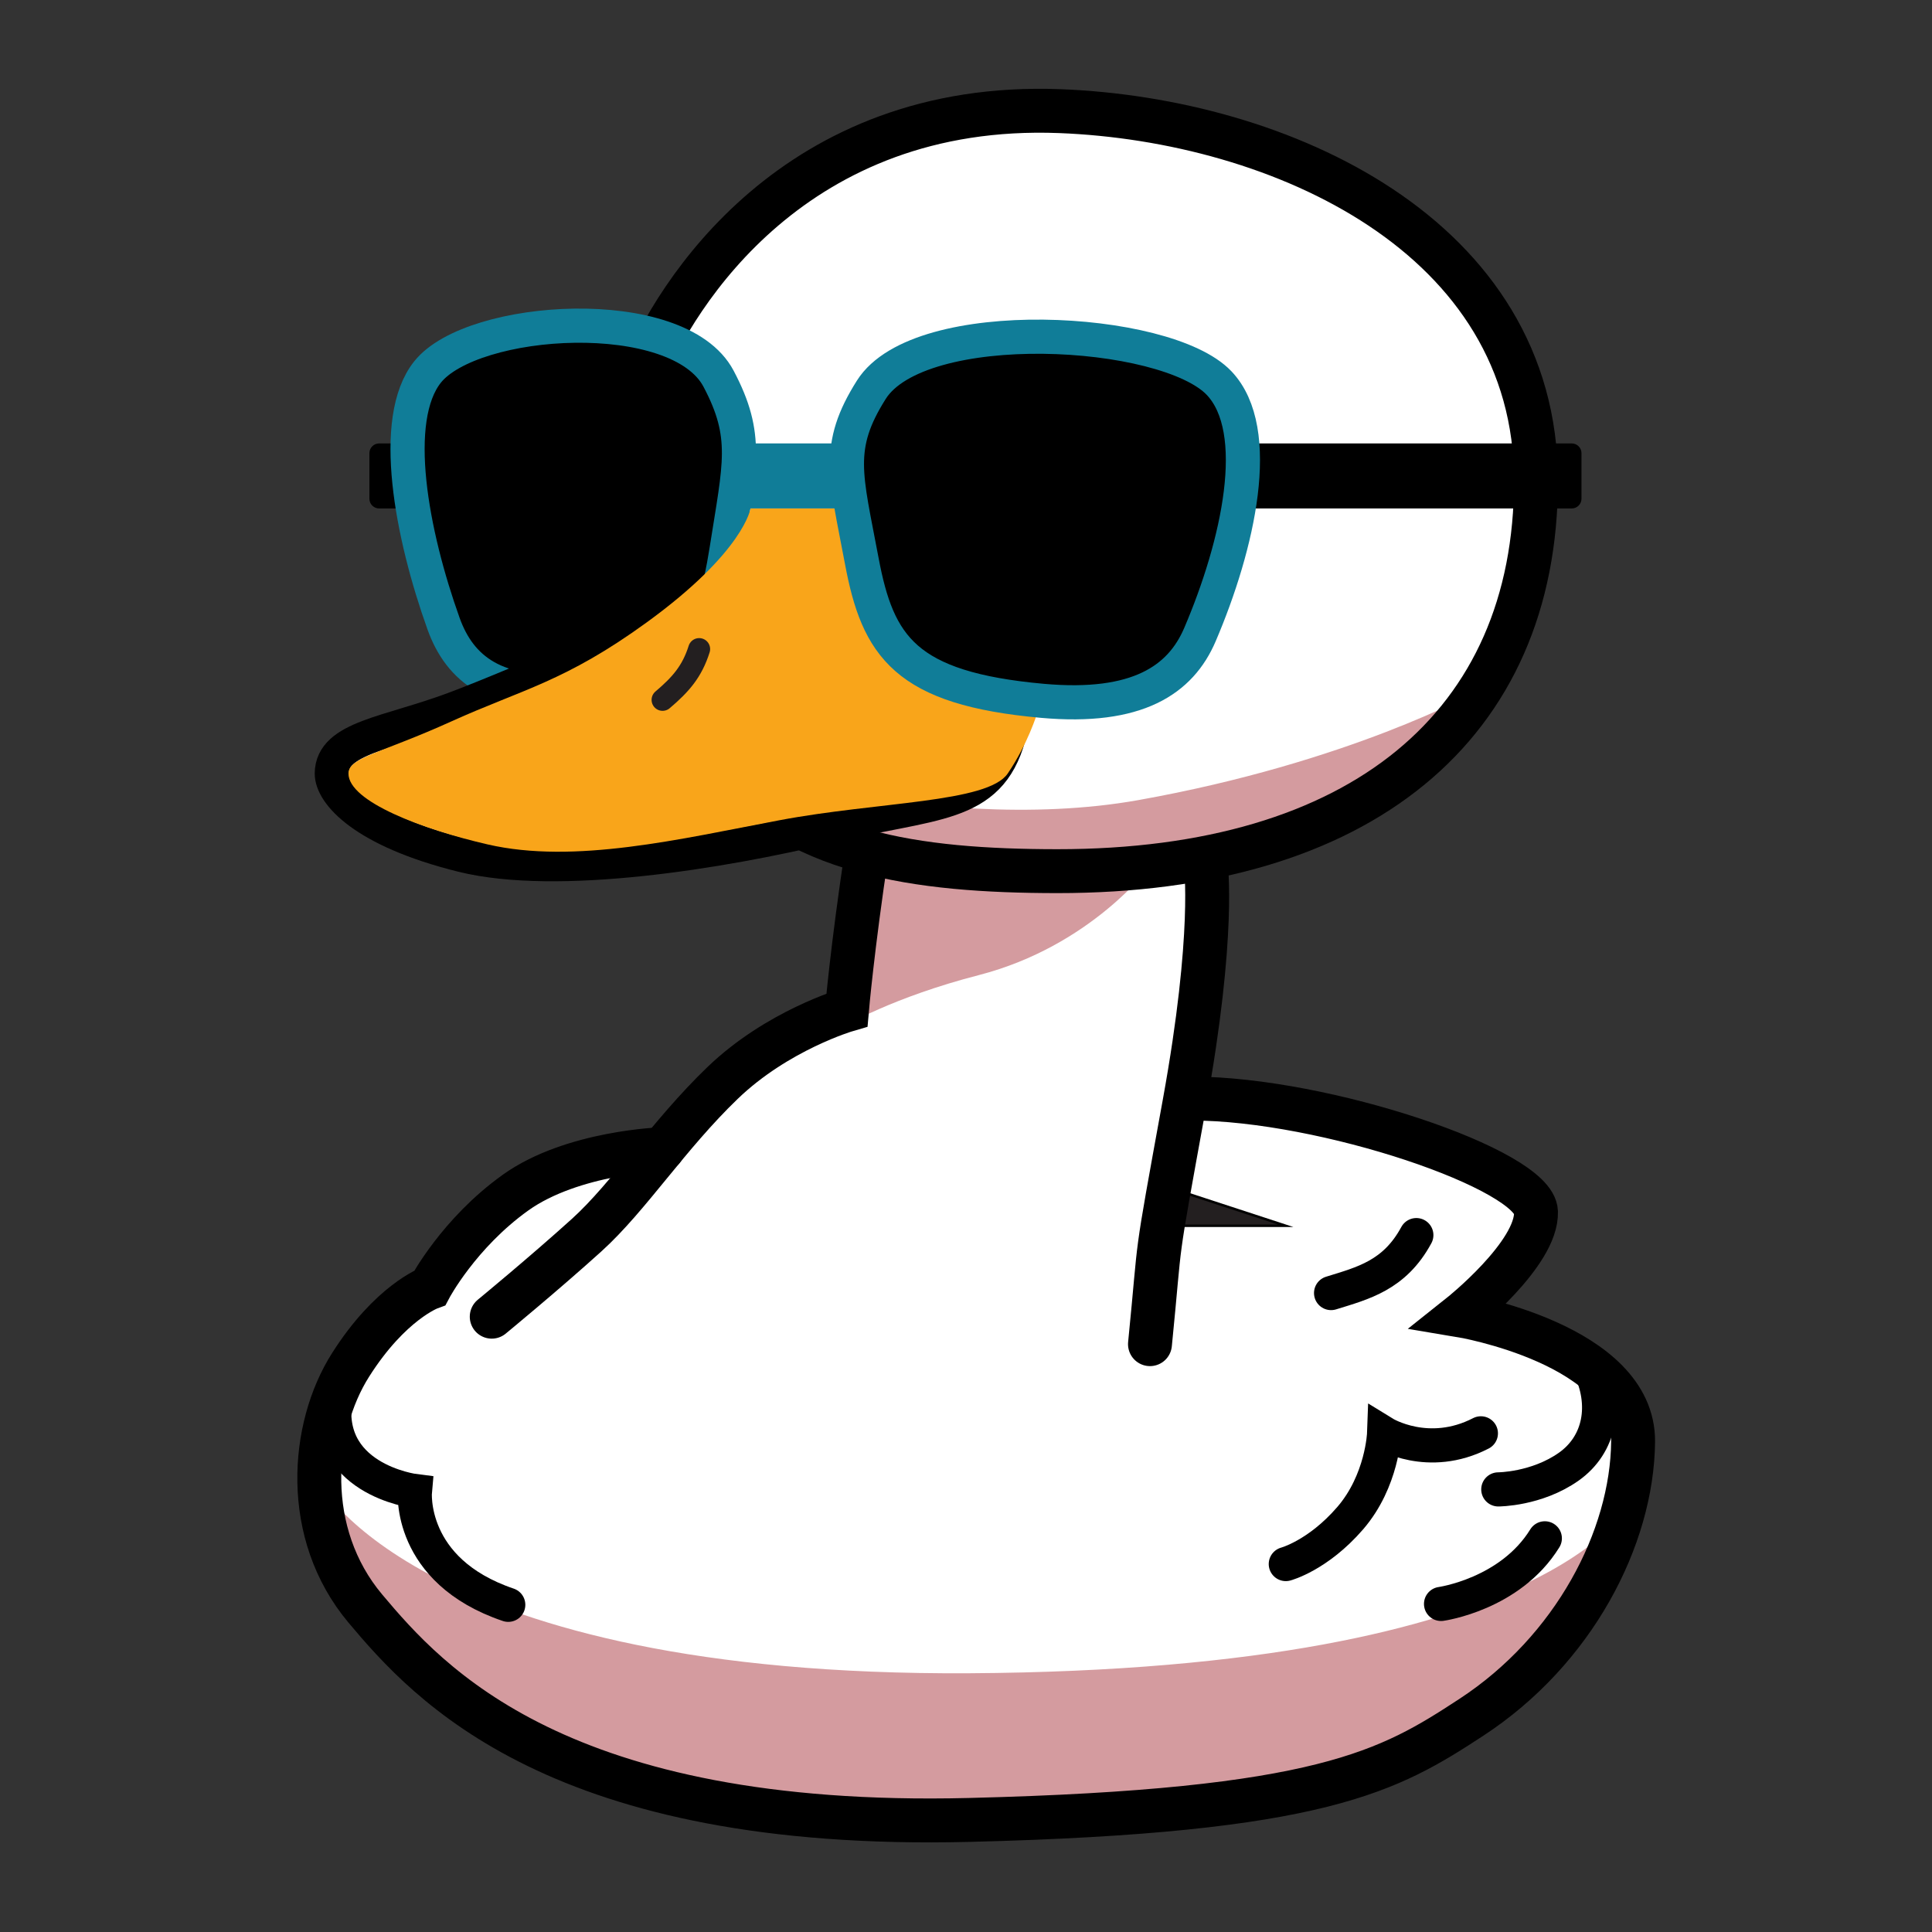
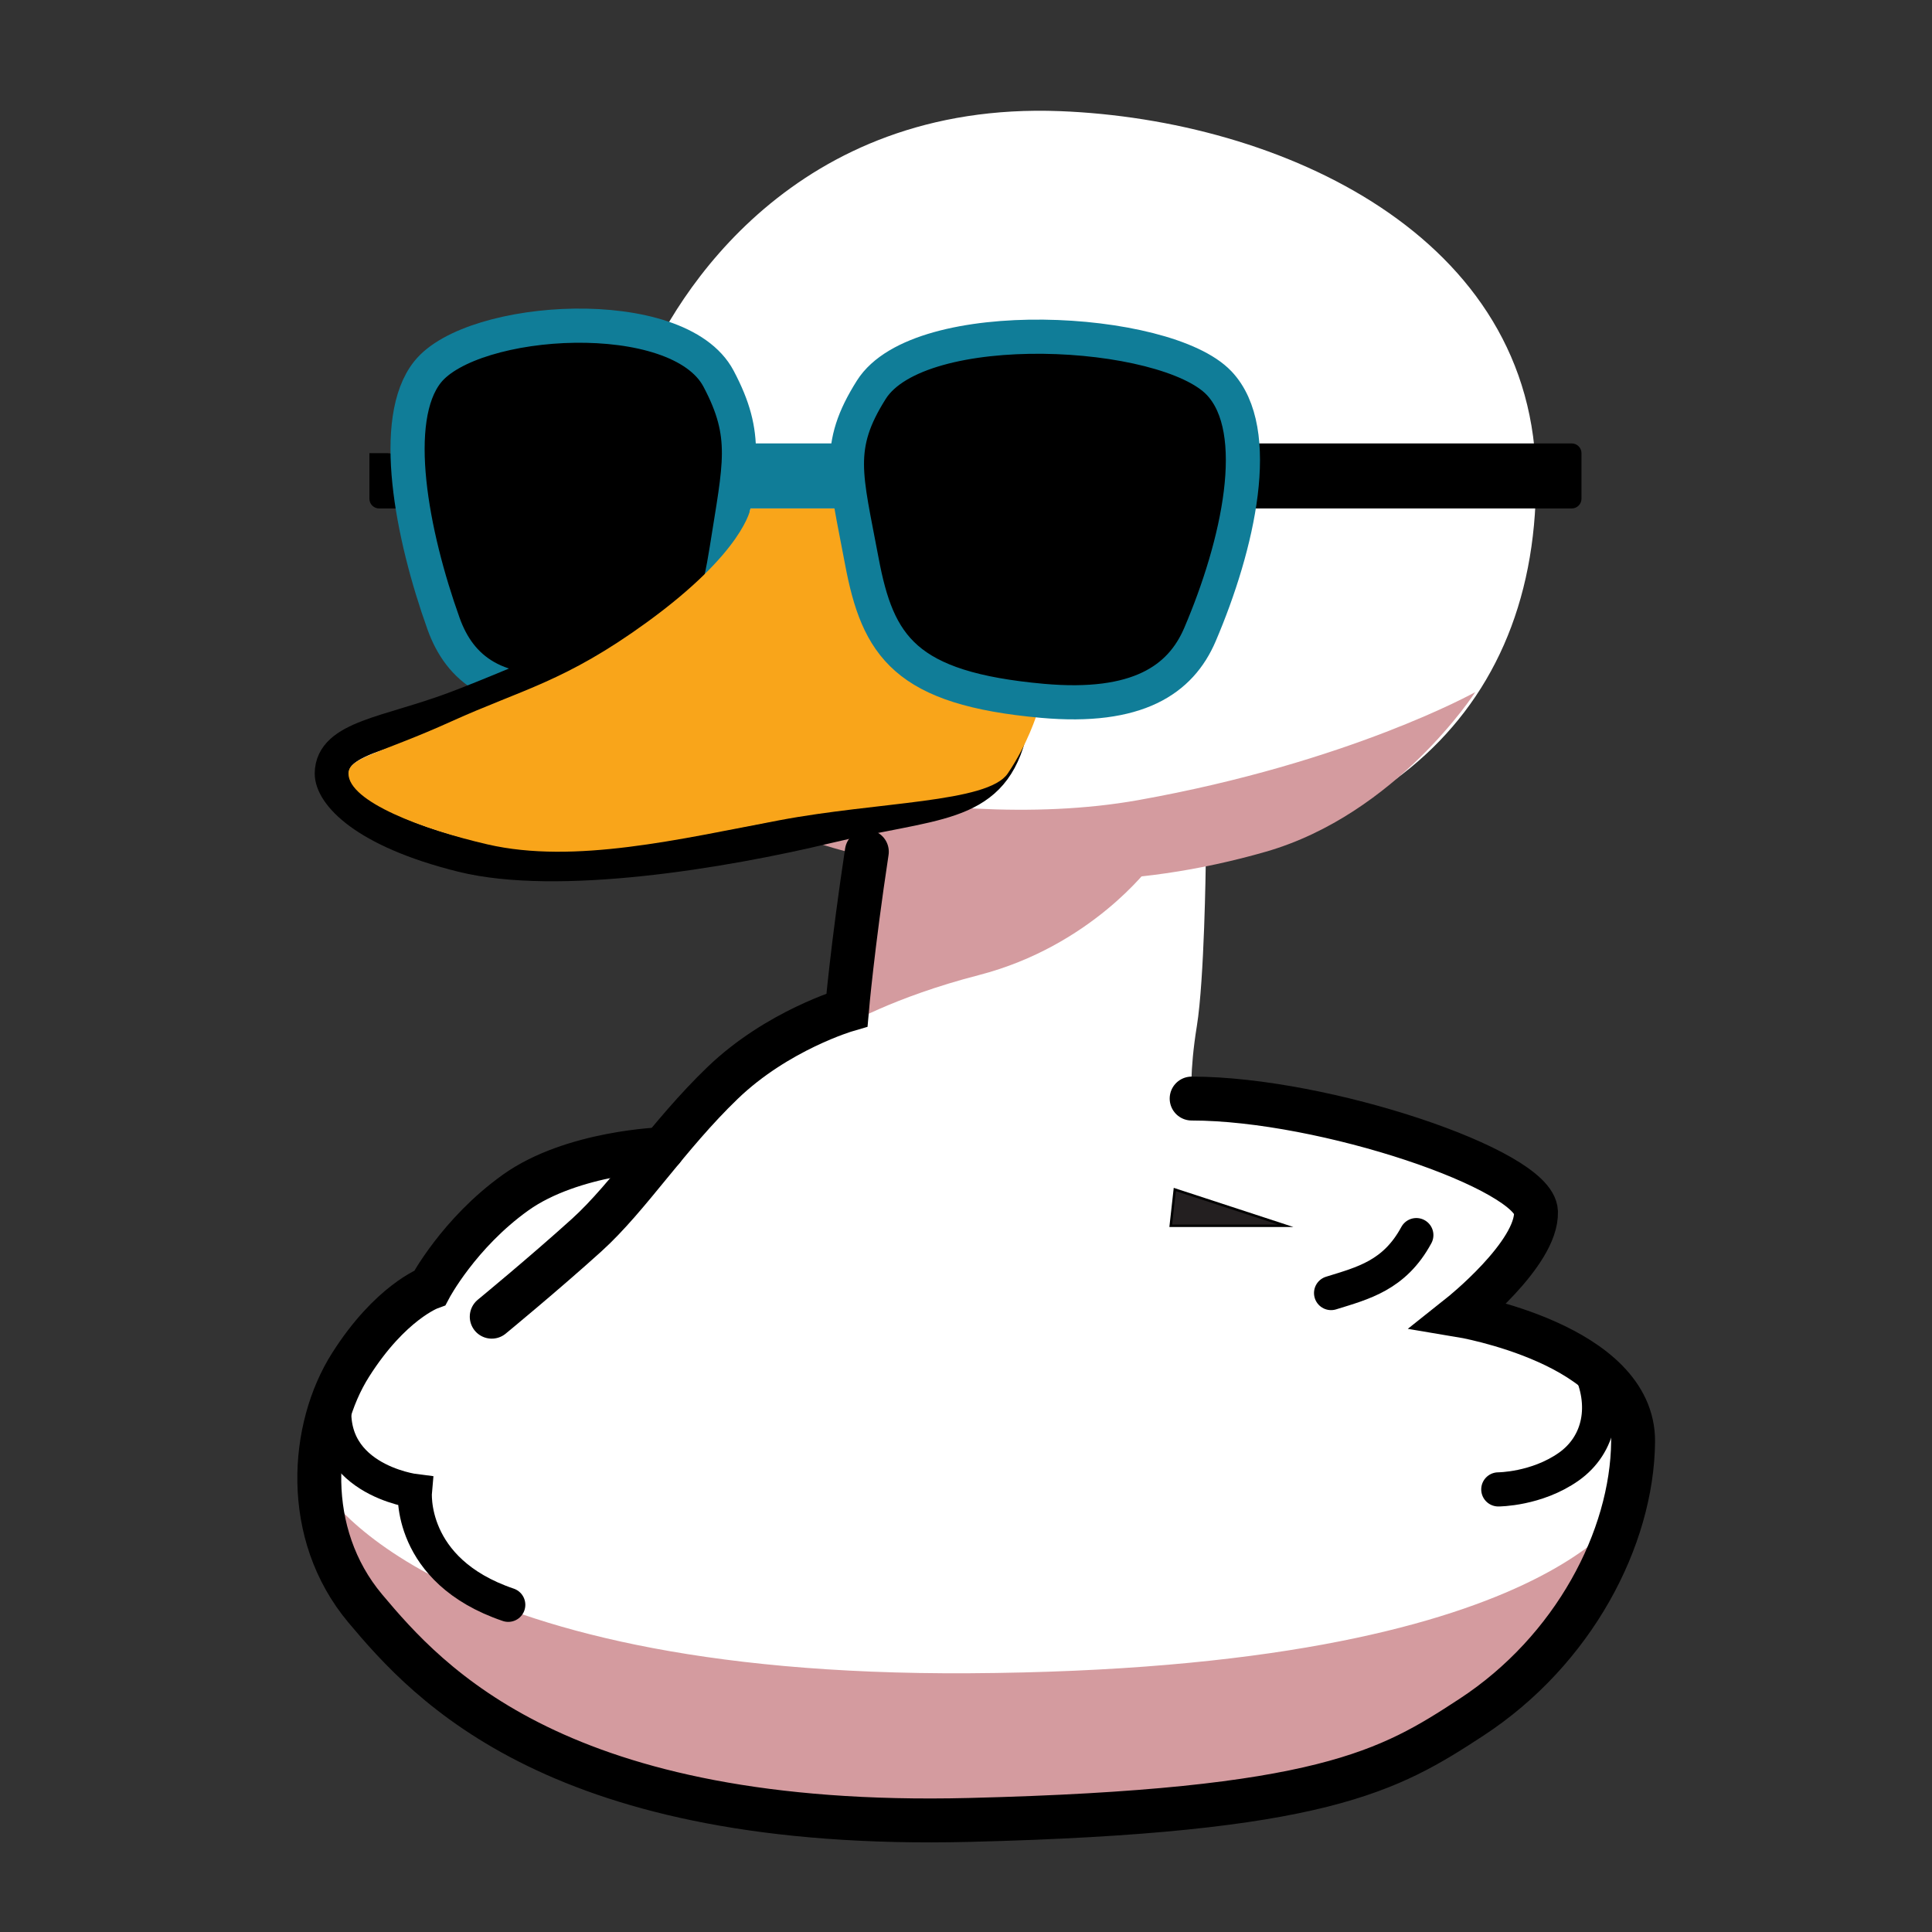
<svg xmlns="http://www.w3.org/2000/svg" version="1.1" x="0px" y="0px" viewBox="0 0 792 792" style="enable-background:new 0 0 792 792;" xml:space="preserve">
  <rect x="0" y="0" width="792" height="792" fill="#333333" stroke="none" />
  <style type="text/css">
	.st0{display:none;}
	.st1{display:inline;}
	.st2{display:inline;fill:#05839F;}
	.st3{fill:#FFFFFF;}
	.st4{fill:#D49B9F;}
	.st5{fill:none;stroke:#000000;stroke-width:18;stroke-miterlimit:10;}
	.st6{fill:none;stroke:#000000;stroke-width:18;stroke-linecap:round;stroke-miterlimit:10;}
	.st7{fill:#231F20;stroke:#000000;stroke-miterlimit:10;}
	.st8{fill:none;stroke:#000000;stroke-width:14;stroke-linecap:round;stroke-miterlimit:10;}
	.st9{stroke:#107D98;stroke-width:14;stroke-miterlimit:10;}
	.st10{fill:#FFFFFF;stroke:#000000;stroke-width:14;stroke-miterlimit:10;}
	.st11{fill:#F9A51A;}
	.st12{fill:#FFFFFF;stroke:#231F20;stroke-width:9;stroke-linecap:round;stroke-miterlimit:10;}
	.st13{display:inline;fill:#FFFFFF;stroke:#000000;stroke-width:14;stroke-miterlimit:10;}
	.st14{display:inline;fill:#FFFFFF;}
	.st15{display:inline;fill:#FFFFFF;stroke:#231F20;stroke-width:9;stroke-linecap:round;stroke-miterlimit:10;}
	.st16{fill:#107D98;}
</style>
  <g id="White_and_shadow">
    <path class="st3" d="M263.12,154.28c13.71-33.99,62.83-112.93,171.38-108.72c90.42,3.51,195.16,51.16,195.16,151.48   c0,100.32-71.81,160.15-196.26,160.08c-57.6-0.04-109.09-7.13-138.7-46.05C258.96,264.07,246.34,195.89,263.12,154.28z" />
    <path class="st3" d="M488.5,450.34c54.37,0,140.56,29.17,141.16,46.41s-31.09,42.43-31.09,42.43s71.31,11.83,70.9,51.86   c-0.4,39.47-24.3,85.48-66.29,112.94c-33.64,22-61.09,38.51-205.89,42.08c-168.2,4.14-221.7-55.9-247.54-86.67   c-25.84-30.77-22.4-74.02-6.07-99.81s32.56-31.69,32.56-31.69s11.83-22.37,35.12-39.01s60.25-17.79,60.25-17.79   s9.73-13.28,31.32-33.08c21.58-19.8,43.45-17.43,43.45-17.43l8.97-71.42c0,0,38.29,7.26,58.17,7.61c19.88,0.35,80.76-2.5,80.76-2.5   s-0.55,47.29-3.64,66.31C487.54,439.59,488.5,450.34,488.5,450.34z" />
    <path class="st4" d="M604.76,283.73c0,0-51.66,28.85-138.21,44.28c-86.55,15.43-191.78-19.46-191.78-19.46s10.87,24.19,72.43,40.61   c61.56,16.42,118.01,15.43,171.68,0C572.55,333.73,604.76,283.73,604.76,283.73z" />
    <path class="st4" d="M471.42,355.11c0,0-24.12,32.73-70.2,44.63c-35.43,9.15-54.85,20.84-54.85,20.84l8.97-71.42   c0,0,40.03,9.96,78.05,7.95C471.42,355.11,471.42,355.11,471.42,355.11z" />
    <path class="st4" d="M130.89,607.95c0,0,41.79,79.29,266.4,77.98c243-1.42,272.17-71.54,272.17-71.54s-22.04,58.36-78.31,95.57   s-95.23,34.98-211.43,36.55s-136.17-16.86-186.54-45.76S130.89,607.95,130.89,607.95z" />
  </g>
  <g id="Main_outlines">
-     <path class="st5" d="M263.12,154.28c13.71-33.99,62.83-112.93,171.38-108.72c90.42,3.51,195.16,51.16,195.16,151.48   c0,100.32-71.81,160.15-196.26,160.08c-57.6-0.04-109.09-7.13-138.7-46.05C258.96,264.07,246.34,195.89,263.12,154.28z" />
    <path class="st6" d="M355.35,349.16c-5.92,39.08-8.15,64.86-8.15,64.86s-28.54,8.32-51,29.94s-38.26,46.58-55.73,62.38   c-17.47,15.8-38.89,33.42-38.89,33.42" />
    <path class="st6" d="M488.5,450.34c54.37,0,140.56,29.17,141.16,46.41s-31.09,42.43-31.09,42.43s71.31,11.83,70.9,51.86   c-0.4,39.47-24.3,85.48-66.29,112.94c-33.64,22-61.09,38.51-205.89,42.08c-168.2,4.14-221.7-55.9-247.54-86.67   c-25.84-30.77-22.4-74.02-6.07-99.81s32.56-31.69,32.56-31.69s11.83-22.37,35.12-39.01s60.25-17.79,60.25-17.79" />
    <polygon class="st7" points="481.59,487.61 527.1,502.5 479.93,502.5  " />
    <path class="st8" d="M580.61,506.32c-8.96,16.58-21.95,19.71-34.95,23.75" />
    <path class="st8" d="M137.83,570.91c-6.93,35.47,32.25,40.34,32.25,40.34s-3.05,32.61,38.27,46.62" />
-     <path class="st8" d="M527.1,641.16c0,0,13.16-3.48,26.39-18.79c13.22-15.31,13.92-34.79,13.92-34.79s18.09,11.13,39.66,0" />
-     <path class="st8" d="M590.74,657.51c0,0,28.36-3.91,42.54-26.89" />
    <path class="st8" d="M614.21,610.56c0,0,15.65,0,28.85-9.29c12.8-9.01,16.14-25.43,8.22-41.44" />
-     <path class="st6" d="M494.28,354.27c0,0,3.98,28.18-8.75,98.15s-9.34,50.89-14.11,98.6" />
  </g>
  <g id="Glasses_1">
-     <path d="M163.07,208.44h-7.64c-2.21,0-4-1.79-4-4v-18.66c0-2.21,1.79-4,4-4h7.64c2.21,0,4,1.79,4,4v18.66   C167.07,206.65,165.28,208.44,163.07,208.44z" />
+     <path d="M163.07,208.44h-7.64c-2.21,0-4-1.79-4-4v-18.66h7.64c2.21,0,4,1.79,4,4v18.66   C167.07,206.65,165.28,208.44,163.07,208.44z" />
    <path class="st9" d="M294.56,155.24c-16.52-31.25-100.94-25.77-119.29-2.74c-15.49,19.44-6.57,66.5,6.56,103.16   c6.63,18.52,21.43,30.6,54,27.12c47.13-5.04,56.5-22.29,62.01-57.37C303.34,190.32,307,178.77,294.56,155.24z" />
    <path d="M644.31,208.44H510.22c-2.21,0-4-1.79-4-4v-18.66c0-2.21,1.79-4,4-4h134.09c2.21,0,4,1.79,4,4v18.66   C648.31,206.65,646.52,208.44,644.31,208.44z" />
  </g>
  <g id="Bill">
    <path class="st10" d="M271.28,254.54c0,0-58.11,25.98-85.14,36.08c-27.03,10.1-49.98,11.7-50.12,26.41   c-0.08,8.05,12.84,23.46,53.6,33.54c38.94,9.63,106.21-1.41,149.6-11.82c43.2-10.36,66.18-7.4,74.3-36.86" />
    <path class="st11" d="M307.66,208.44c0,0-2.54,17.66-42.56,46.71c-33.47,24.3-50.98,27.41-80.04,40.57   c-29.05,13.16-42.21,14.78-42.21,21.38c-0.01,11.51,30.45,22.92,57.01,29.05c35.63,8.22,78.94-2.19,119.51-9.87   s85.52-7.13,93.74-19.19c8.22-12.06,12.06-24.67,12.06-24.67l-69.07-83.99H307.66z" />
-     <path class="st12" d="M271.61,286.9c7.5-6.36,12.09-11.64,15-20.82" />
  </g>
  <g id="Bill_outline" class="st0">
    <path class="st13" d="M271.28,254.54c0,0-58.11,25.98-85.14,36.08c-27.03,10.1-49.98,11.7-50.12,26.41   c-0.08,8.05,12.84,23.46,53.6,33.54c38.94,9.63,106.21-1.41,149.6-11.82c43.2-10.36,66.18-7.4,74.3-36.86" />
    <path class="st14" d="M307.66,208.44c0,0-2.54,17.66-42.56,46.71c-33.47,24.3-50.98,27.41-80.04,40.57   c-29.05,13.16-42.21,14.78-42.21,21.38c-0.01,11.51,30.45,22.92,57.01,29.05c35.63,8.22,78.94-2.19,119.51-9.87   s85.52-7.13,93.74-19.19c8.22-12.06,12.06-24.67,12.06-24.67l-69.07-83.99H307.66z" />
    <path class="st15" d="M271.61,286.9c7.5-6.36,12.09-11.64,15-20.82" />
  </g>
  <g id="Glasses_2">
    <path class="st9" d="M357.2,159.76c19.74-31.25,120.6-25.77,142.53-2.74c18.51,19.44,7.85,66.5-7.84,103.16   c-7.93,18.52-25.6,30.6-64.53,27.12c-56.31-5.04-67.51-22.29-74.09-57.37S342.33,183.3,357.2,159.76z" />
    <rect x="300.5" y="181.77" class="st16" width="49.99" height="26.66" />
  </g>
</svg>